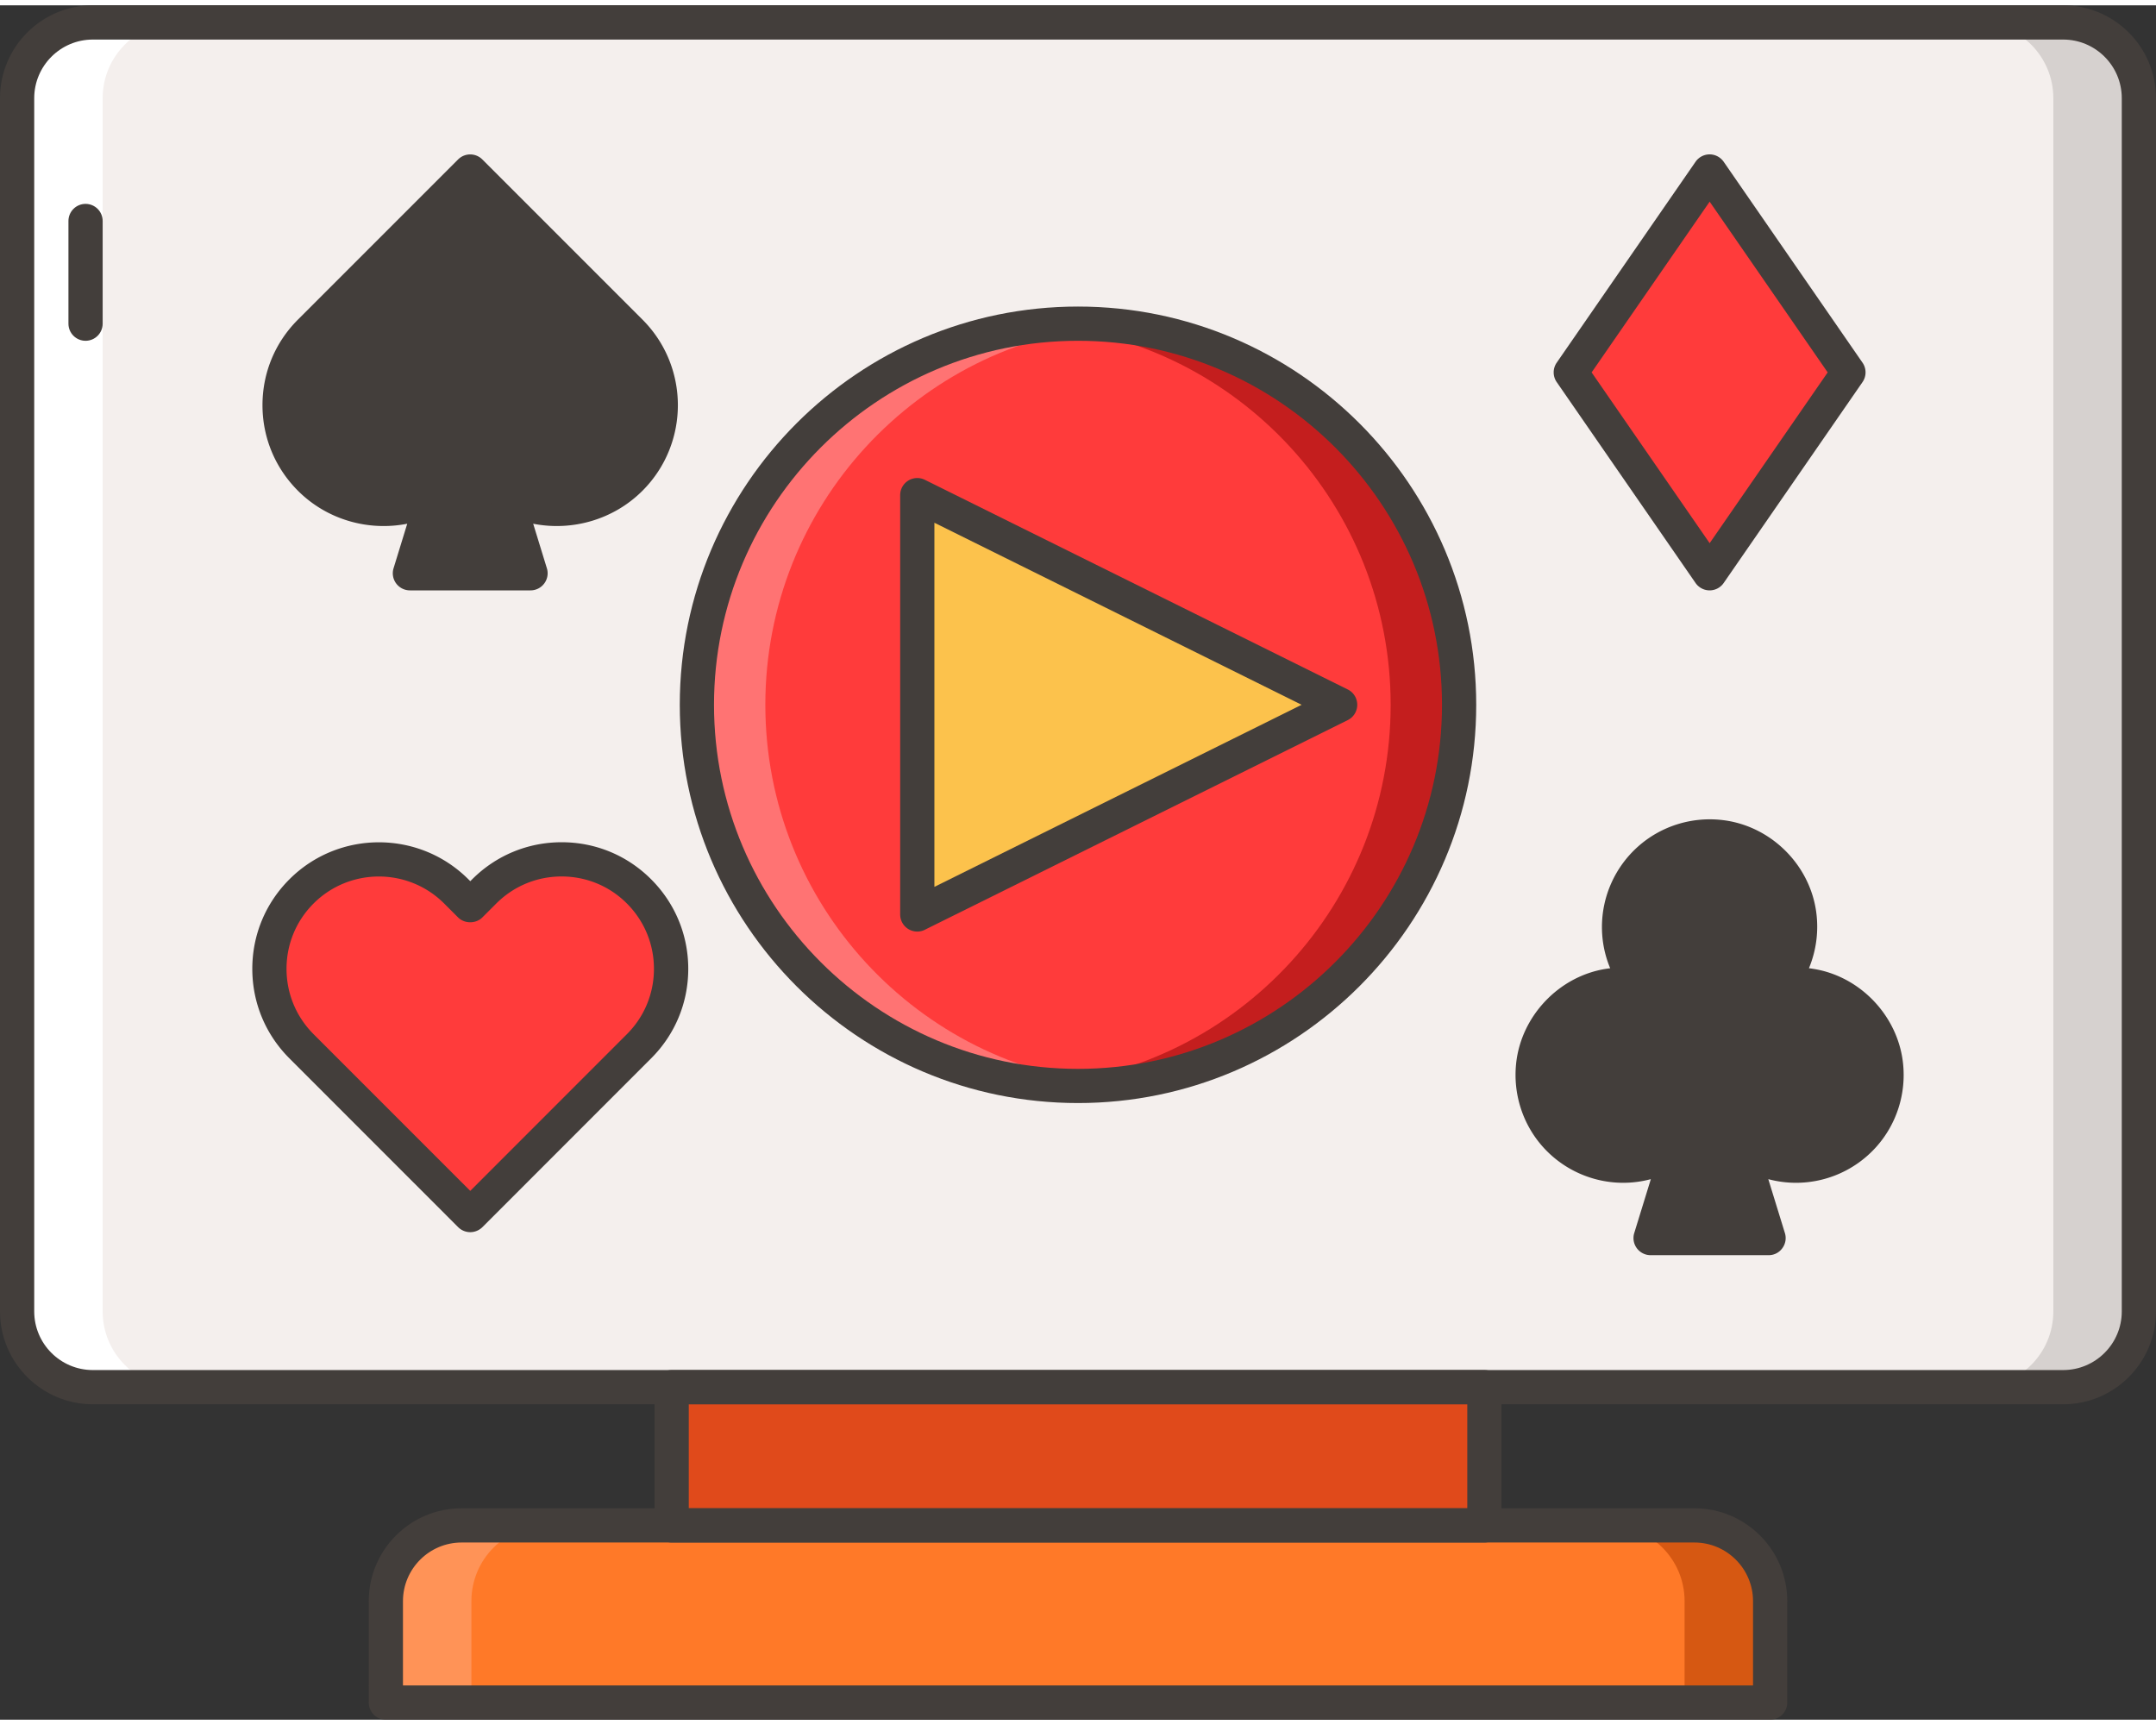
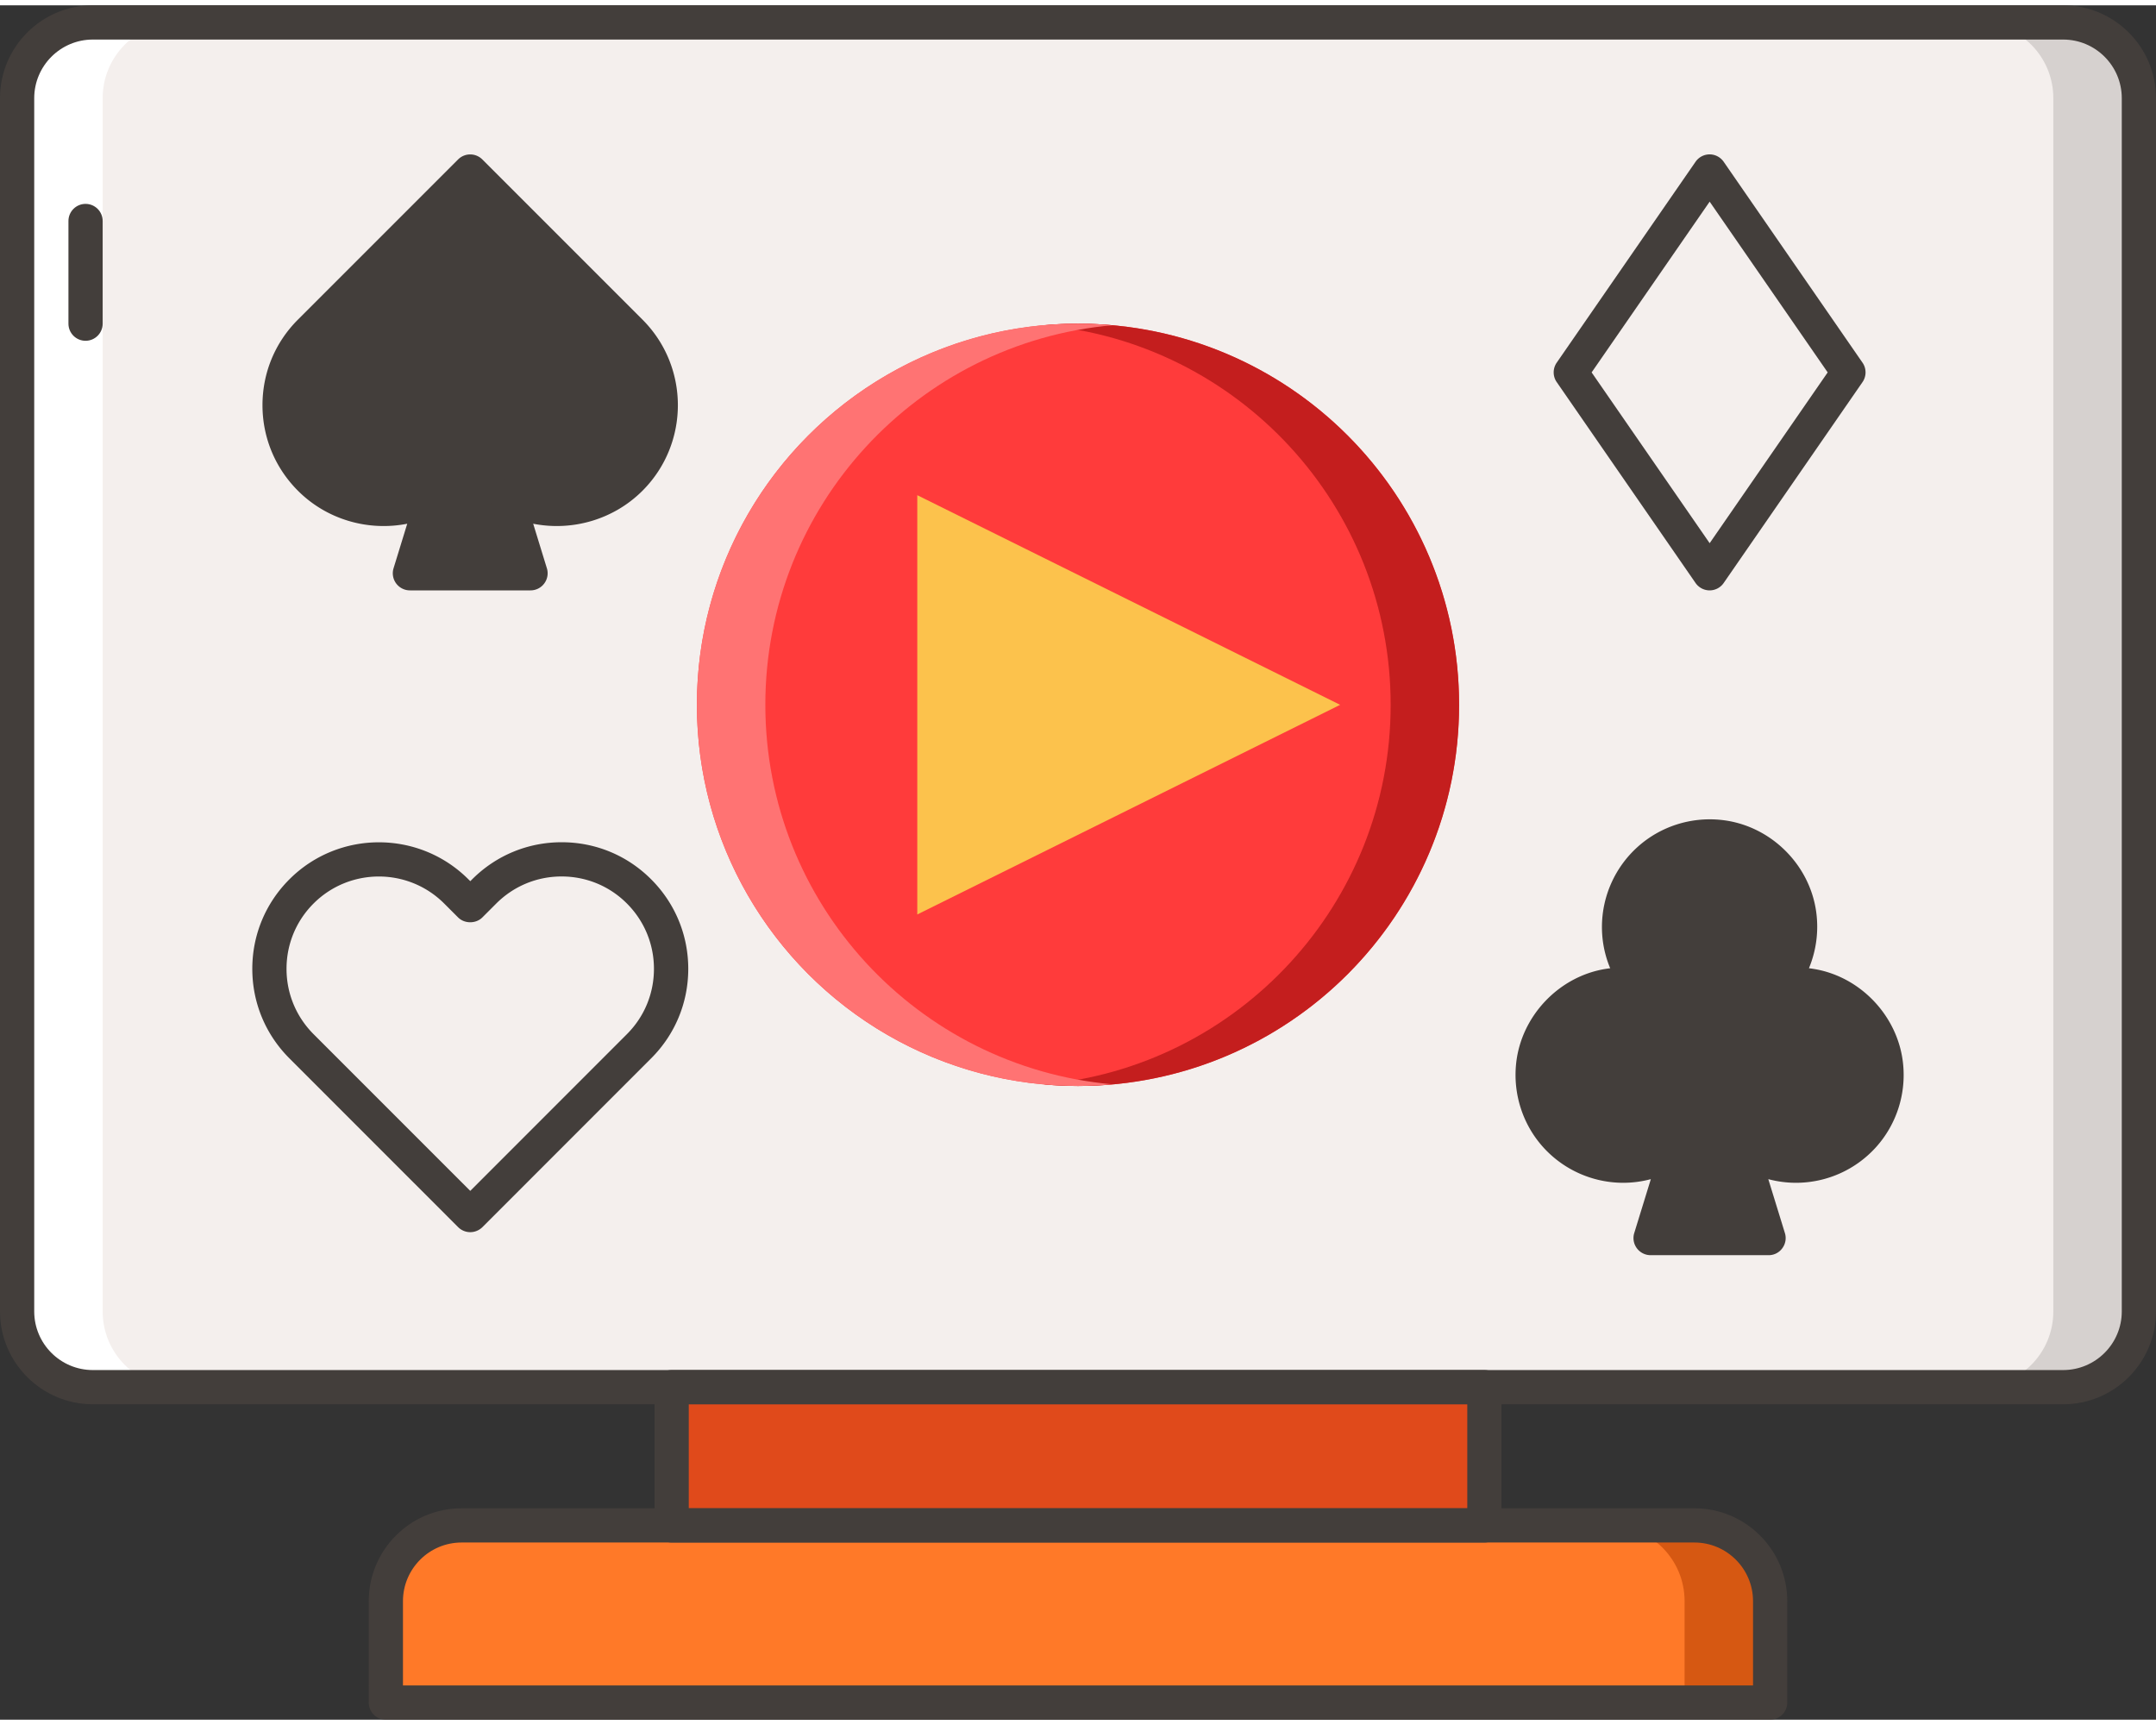
<svg xmlns="http://www.w3.org/2000/svg" version="1.1" id="Layer_1" x="0" y="0" width="140" height="112" viewBox="0 0 504 400.71" xml:space="preserve">
  <rect x="0" y="0" width="504" height="400.71" fill="#333333" stroke="none" />
  <style type="text/css">.st7{fill:#433e3b}.st8{fill:#ff3b3b}</style>
  <path d="M482.3 322.99H21.7c-9.78 0-17.7-7.92-17.7-17.7V21.7C4 11.92 11.92 4 21.7 4h460.6c9.78 0 17.7 7.92 17.7 17.7v283.59c0 9.78-7.92 17.7-17.7 17.7z" fill="#f4efed" />
  <path d="M482.3 4h-20c9.78 0 17.7 7.92 17.7 17.7v283.59c0 9.78-7.92 17.7-17.7 17.7h20c9.78 0 17.7-7.92 17.7-17.7V21.7c0-9.78-7.92-17.7-17.7-17.7z" fill="#d6d1cf" />
  <path d="M21.7 322.99h20c-9.78 0-17.7-7.92-17.7-17.7V21.7C24 11.92 31.92 4 41.7 4h-20C11.92 4 4 11.92 4 21.7v283.59c0 9.78 7.92 17.7 17.7 17.7z" fill="#fff" />
  <path d="M413.8 396.71H90.2V373c0-9.78 7.92-17.7 17.7-17.7h288.2c9.78 0 17.7 7.92 17.7 17.7v23.71z" fill="#ff7928" />
  <path d="M396.1 355.3h-20c9.78 0 17.7 7.92 17.7 17.7v23.71h20V373c0-9.77-7.92-17.7-17.7-17.7z" fill="#d65812" />
-   <path d="M107.9 355.3h20c-9.78 0-17.7 7.92-17.7 17.7v23.71h-20V373c0-9.77 7.92-17.7 17.7-17.7z" fill="#ff9357" />
  <path d="M157.01 322.99H347v32.31H157.01v-32.31z" fill="#e04a1b" />
  <path class="st7" d="M20 78.41c-2.21 0-4-1.79-4-4v-24c0-2.21 1.79-4 4-4s4 1.79 4 4v24c0 2.21-1.79 4-4 4zm393.8 322.3H90.2c-2.21 0-4-1.79-4-4V373c0-11.97 9.73-21.7 21.7-21.7h288.2c11.97 0 21.7 9.73 21.7 21.7v23.71c0 2.21-1.79 4-4 4zm-319.6-8h315.6V373c0-7.55-6.15-13.7-13.7-13.7H107.9c-7.55 0-13.7 6.15-13.7 13.7v19.71z" />
  <path class="st7" d="M346.99 359.3H157.01c-2.21 0-4-1.79-4-4v-32.31c0-2.21 1.79-4 4-4H347c2.21 0 4 1.79 4 4v32.31c-.01 2.21-1.8 4-4.01 4zm-185.98-8H343v-24.31H161.01v24.31z" />
  <path class="st7" d="M482.3 326.99H21.7c-11.96 0-21.7-9.73-21.7-21.7V21.7C0 9.73 9.73 0 21.7 0h460.6C494.26 0 504 9.73 504 21.7v283.59c0 11.97-9.73 21.7-21.7 21.7zM21.7 8C14.15 8 8 14.15 8 21.7v283.59c0 7.55 6.14 13.7 13.7 13.7h460.6c7.55 0 13.7-6.15 13.7-13.7V21.7c0-7.55-6.14-13.7-13.7-13.7H21.7z" />
  <path class="st7" d="M423.25 229.14c-2.65-.41-5.23-.33-7.66.17 3.83-4.39 5.9-10.35 5.04-16.8-1.26-9.46-9.06-17.08-18.55-18.13-12.77-1.42-23.59 8.54-23.59 21.03 0 5.33 1.98 10.18 5.23 13.9-2.43-.5-5.01-.58-7.66-.17-9.27 1.44-16.63 9.21-17.64 18.53-1.39 12.75 8.57 23.54 21.04 23.54 3.64 0 7.06-.92 10.05-2.54 1.03-.56 2.21.46 1.87 1.59l-5.51 17.89h27.58l-5.51-17.89c-.35-1.12.84-2.14 1.87-1.59 2.99 1.62 6.41 2.54 10.05 2.54 12.47 0 22.42-10.79 21.04-23.54-1.02-9.32-8.38-17.08-17.65-18.53z" />
-   <path class="st8" d="M109.93 210.38l-3.26-3.26c-9.99-9.99-26.2-9.99-36.19 0-9.99 9.99-9.99 26.2 0 36.19l39.45 39.45 39.45-39.45c9.99-9.99 9.99-26.2 0-36.19-9.99-9.99-26.2-9.99-36.19 0l-3.26 3.26zm289.72-77.63L367.2 85.8l32.45-46.95L432.1 85.8l-32.45 46.95z" />
  <path class="st7" d="M124.02 132.75l-5.55-18.04c9.23 5.1 21.07 3.75 28.9-4.08 9.48-9.48 9.48-24.86 0-34.34l-37.44-37.44-37.44 37.44c-9.48 9.48-9.48 24.86 0 34.34 7.83 7.83 19.67 9.18 28.9 4.08l-5.55 18.04h28.18zm289.43 159.39h-27.59c-1.27 0-2.46-.6-3.22-1.62a3.99 3.99 0 01-.61-3.55l3.88-12.6c-2.1.56-4.28.85-6.46.85-7.14 0-13.97-3.05-18.74-8.36-4.77-5.31-7.05-12.46-6.28-19.6 1.2-11.07 10.04-20.34 21-22.05.33-.05.65-.1.98-.13a24.997 24.997 0 01-1.93-9.65c0-7.15 3.06-13.99 8.39-18.76 5.32-4.77 12.47-7.05 19.64-6.25 11.29 1.25 20.57 10.33 22.07 21.58.6 4.49-.02 8.99-1.71 13.07.33.04.66.08.99.14 10.97 1.71 19.8 10.98 21 22.05.78 7.15-1.51 14.29-6.28 19.6a25.192 25.192 0 01-18.74 8.36 25.2 25.2 0 01-6.47-.85l3.88 12.6c.38 1.21.15 2.53-.61 3.55a3.914 3.914 0 01-3.19 1.62zm-22.17-8h16.75l-3.91-12.71c-.64-2.08.04-4.33 1.73-5.71a5.26 5.26 0 015.87-.56c2.52 1.37 5.26 2.06 8.14 2.06 4.87 0 9.53-2.08 12.78-5.71 3.3-3.68 4.82-8.43 4.28-13.4-.82-7.54-6.83-13.85-14.28-15.01-2.11-.33-4.21-.29-6.25.13a3.99 3.99 0 01-4.26-1.91c-.86-1.48-.69-3.35.44-4.64 3.3-3.78 4.76-8.63 4.09-13.64-1.02-7.66-7.34-13.84-15.03-14.69-4.98-.55-9.74.96-13.42 4.26a17.192 17.192 0 00-5.72 12.8c0 4.13 1.51 8.13 4.24 11.27a3.981 3.981 0 01.44 4.64 4.007 4.007 0 01-4.26 1.91c-2.04-.42-4.14-.46-6.25-.13-7.46 1.16-13.46 7.47-14.28 15.01-.54 4.96.98 9.72 4.28 13.4 3.25 3.63 7.91 5.71 12.78 5.71 2.84 0 5.65-.71 8.14-2.06 1.89-1.03 4.2-.8 5.87.57a5.339 5.339 0 011.73 5.71l-3.9 12.7zm-281.35 2.62c-1.06 0-2.08-.42-2.83-1.17l-39.45-39.46c-5.59-5.59-8.67-13.02-8.67-20.92s3.08-15.33 8.67-20.92c11.54-11.54 30.31-11.54 41.85 0l.44.43.43-.43c5.59-5.59 13.02-8.67 20.93-8.67s15.34 3.08 20.92 8.67c5.59 5.59 8.67 13.02 8.67 20.92s-3.08 15.34-8.67 20.92l-39.45 39.46c-.77.75-1.78 1.17-2.84 1.17zm-21.36-83.13c-5.53 0-11.06 2.1-15.27 6.31-4.08 4.08-6.32 9.5-6.32 15.27s2.25 11.19 6.32 15.27l36.63 36.63 36.62-36.63c4.08-4.08 6.32-9.5 6.32-15.27s-2.25-11.19-6.32-15.27-9.5-6.32-15.27-6.32-11.19 2.25-15.27 6.32l-3.26 3.26c-1.5 1.5-4.15 1.5-5.66 0l-3.26-3.26c-4.21-4.2-9.73-6.31-15.26-6.31zm311.08-66.88c-1.31 0-2.54-.65-3.29-1.73l-32.45-46.95a3.988 3.988 0 010-4.55l32.45-46.95a4.014 4.014 0 013.29-1.73c1.31 0 2.54.65 3.29 1.73l32.45 46.95c.95 1.37.95 3.18 0 4.55l-32.45 46.95a3.987 3.987 0 01-3.29 1.73zM372.07 85.8l27.59 39.92 27.59-39.92-27.59-39.91-27.59 39.91z" />
  <path class="st7" d="M124.02 136.75H95.83c-1.27 0-2.46-.6-3.22-1.62a3.99 3.99 0 01-.61-3.55l3.2-10.41c-9.09 1.8-18.78-.93-25.55-7.71-5.34-5.34-8.29-12.44-8.29-20s2.94-14.66 8.29-20l37.44-37.44a4.008 4.008 0 015.66 0l37.44 37.44c11.03 11.03 11.03 28.97 0 40-6.77 6.77-16.46 9.51-25.55 7.71l3.2 10.41c.38 1.21.15 2.53-.61 3.55a3.979 3.979 0 01-3.21 1.62zm-22.77-8h17.35l-3.96-12.87c-.48-1.56.04-3.25 1.3-4.28a4.02 4.02 0 014.46-.4c7.87 4.34 17.79 2.94 24.14-3.4 7.91-7.91 7.91-20.78 0-28.68l-34.61-34.61-34.61 34.6c-3.83 3.83-5.94 8.92-5.94 14.34s2.11 10.51 5.94 14.34c6.35 6.35 16.27 7.75 24.14 3.4 1.43-.79 3.19-.63 4.45.4a3.99 3.99 0 011.3 4.28l-3.96 12.88z" />
  <circle class="st8" cx="252" cy="163.5" r="89.09" />
  <path d="M252 74.41c-2.7 0-5.36.14-8 .38 45.45 4.05 81.09 42.21 81.09 88.71s-35.64 84.66-81.09 88.71c2.64.24 5.3.38 8 .38 49.2 0 89.09-39.89 89.09-89.09S301.2 74.41 252 74.41z" fill="#c41e1e" />
  <path d="M252 252.58c2.7 0 5.36-.14 8-.38-45.45-4.05-81.09-42.21-81.09-88.71S214.55 78.83 260 74.78c-2.64-.23-5.3-.38-8-.38-49.2 0-89.09 39.89-89.09 89.09s39.89 89.09 89.09 89.09z" fill="#ff7373" />
-   <path class="st7" d="M252 256.58c-51.33 0-93.09-41.76-93.09-93.09S200.67 70.41 252 70.41s93.09 41.76 93.09 93.09c0 51.32-41.76 93.08-93.09 93.08zm0-178.17c-46.92 0-85.09 38.17-85.09 85.09s38.17 85.09 85.09 85.09 85.09-38.17 85.09-85.09S298.92 78.41 252 78.41z" />
  <path d="M214.43 163.5v-49l49.43 24.5 49.42 24.5-49.42 24.5-49.43 24.5v-49z" fill="#fcc24c" />
-   <path class="st7" d="M214.43 216.5a3.997 3.997 0 01-4-4v-98.01a3.997 3.997 0 015.78-3.58l98.85 49c1.36.67 2.22 2.06 2.22 3.58s-.86 2.91-2.22 3.58l-98.85 49c-.56.29-1.17.43-1.78.43zm4-95.56v85.11l85.85-42.56-85.85-42.55z" />
</svg>